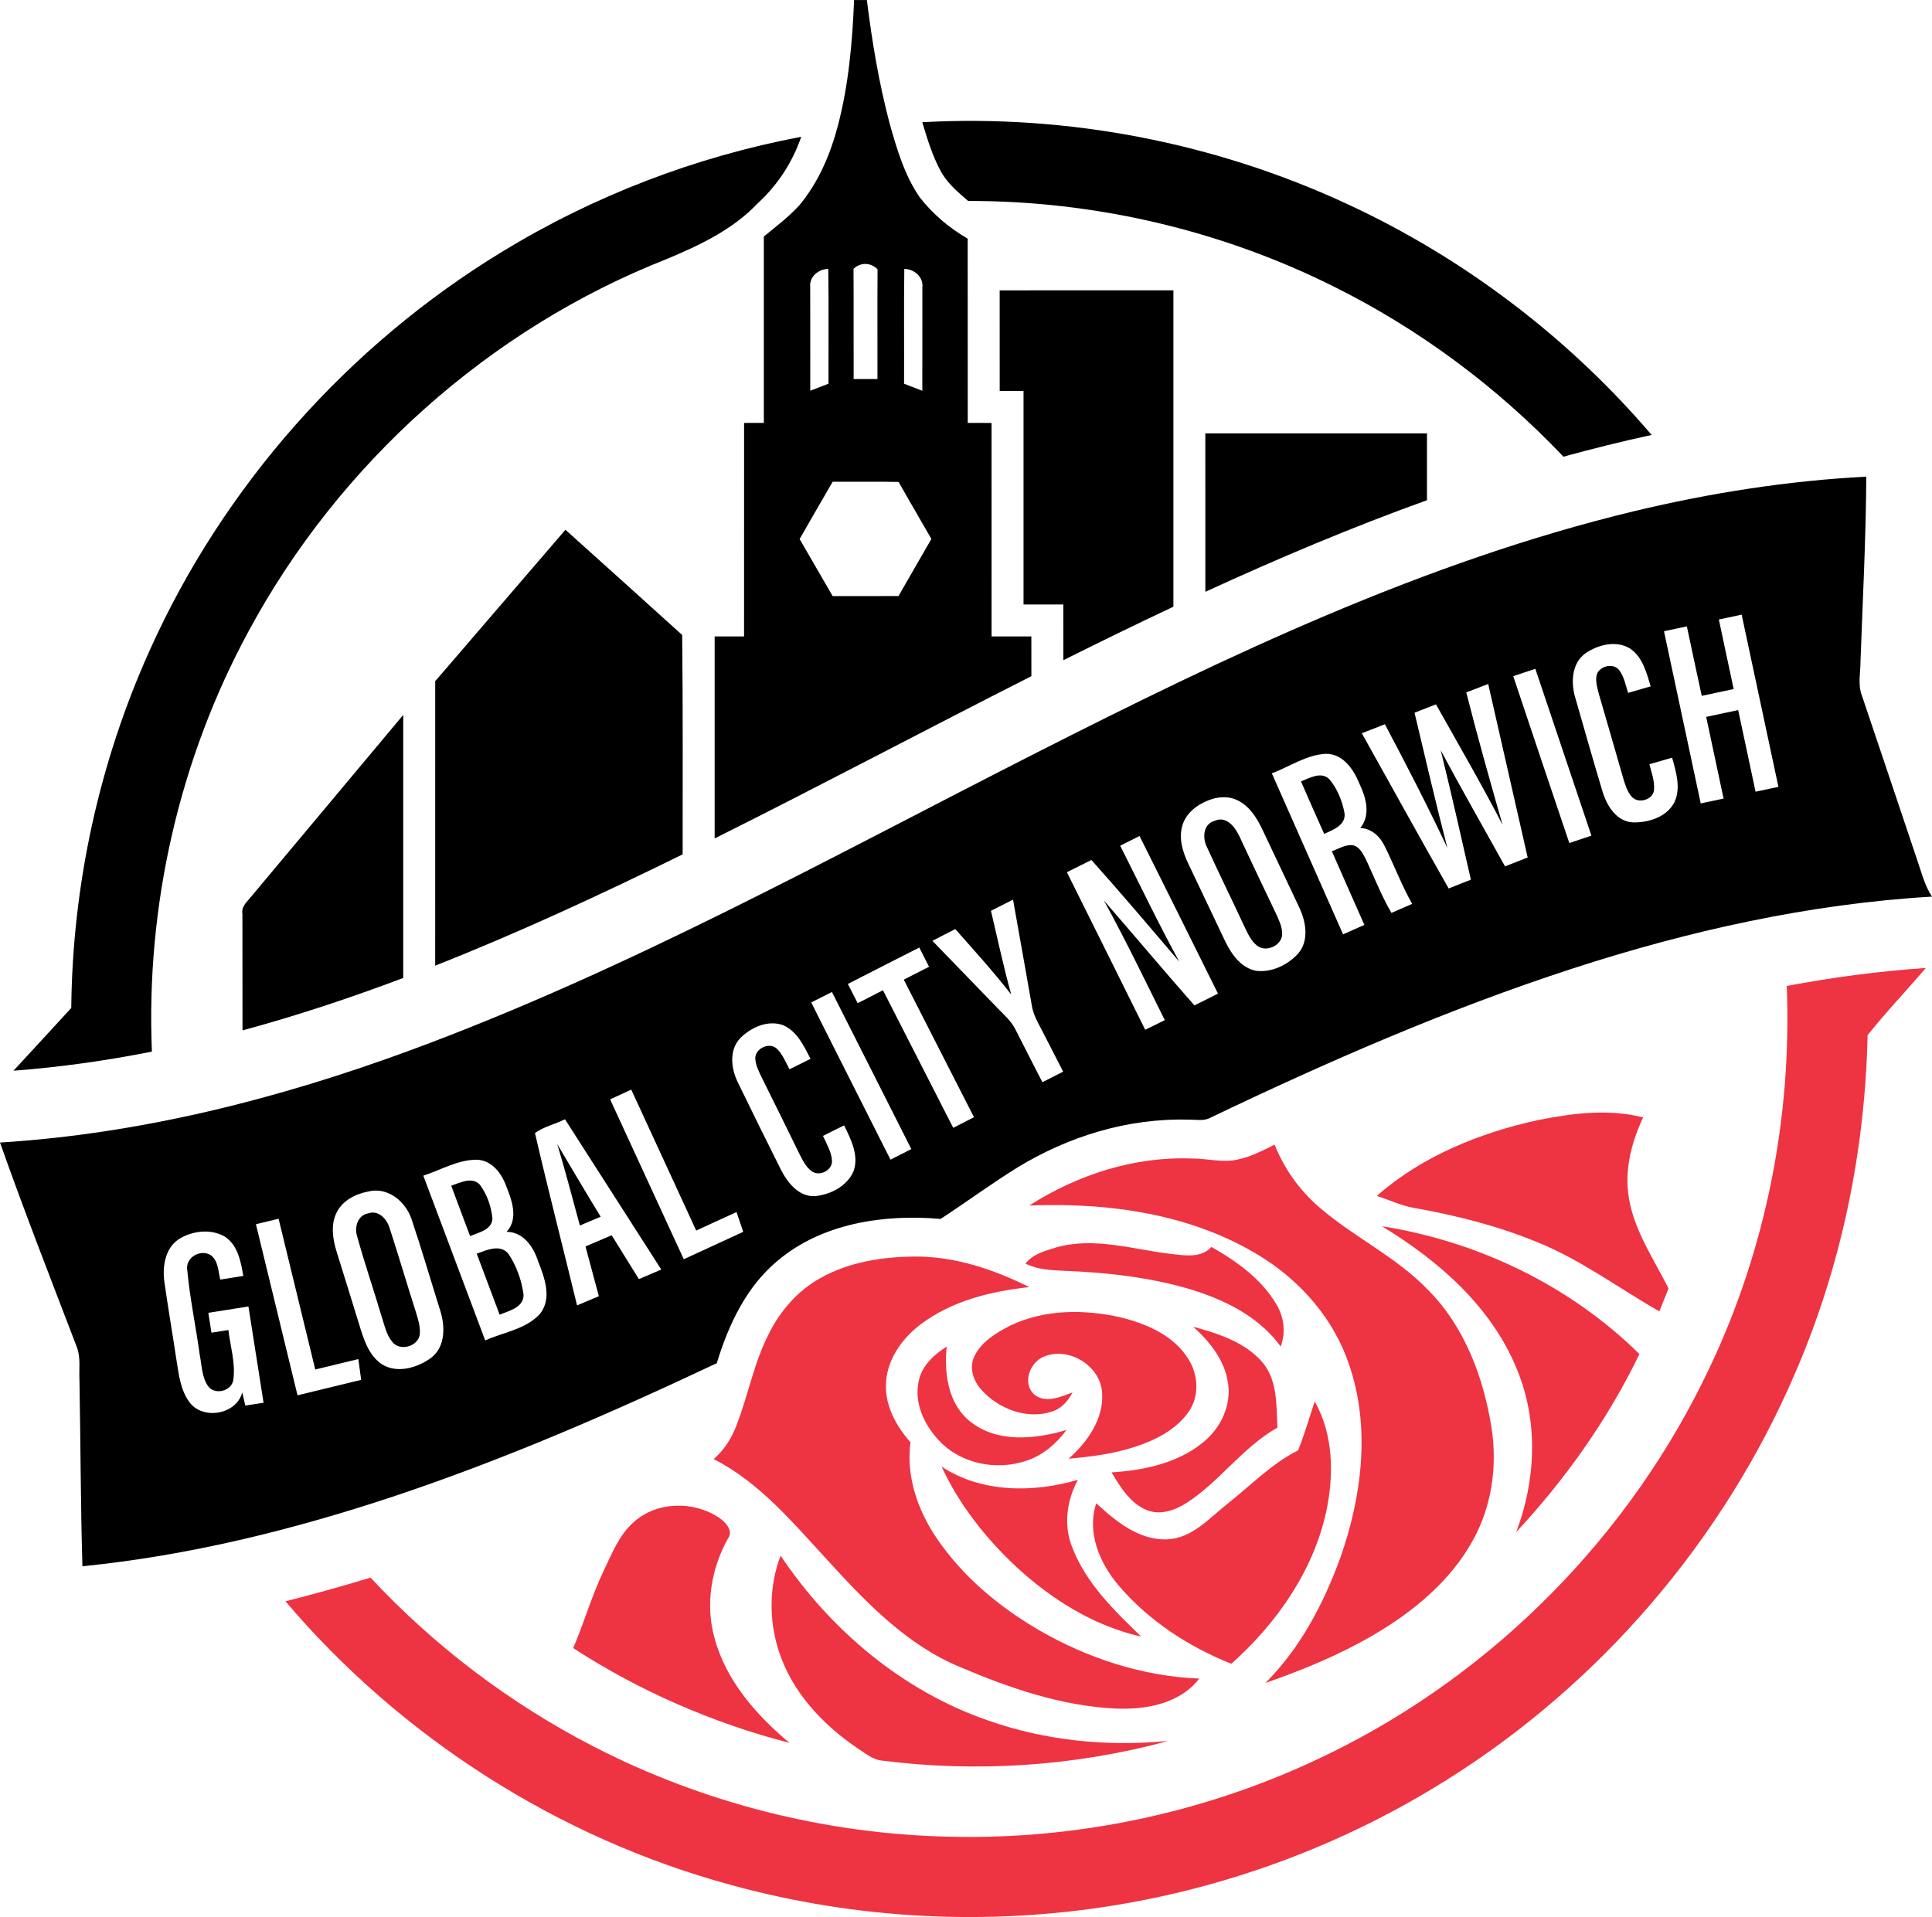
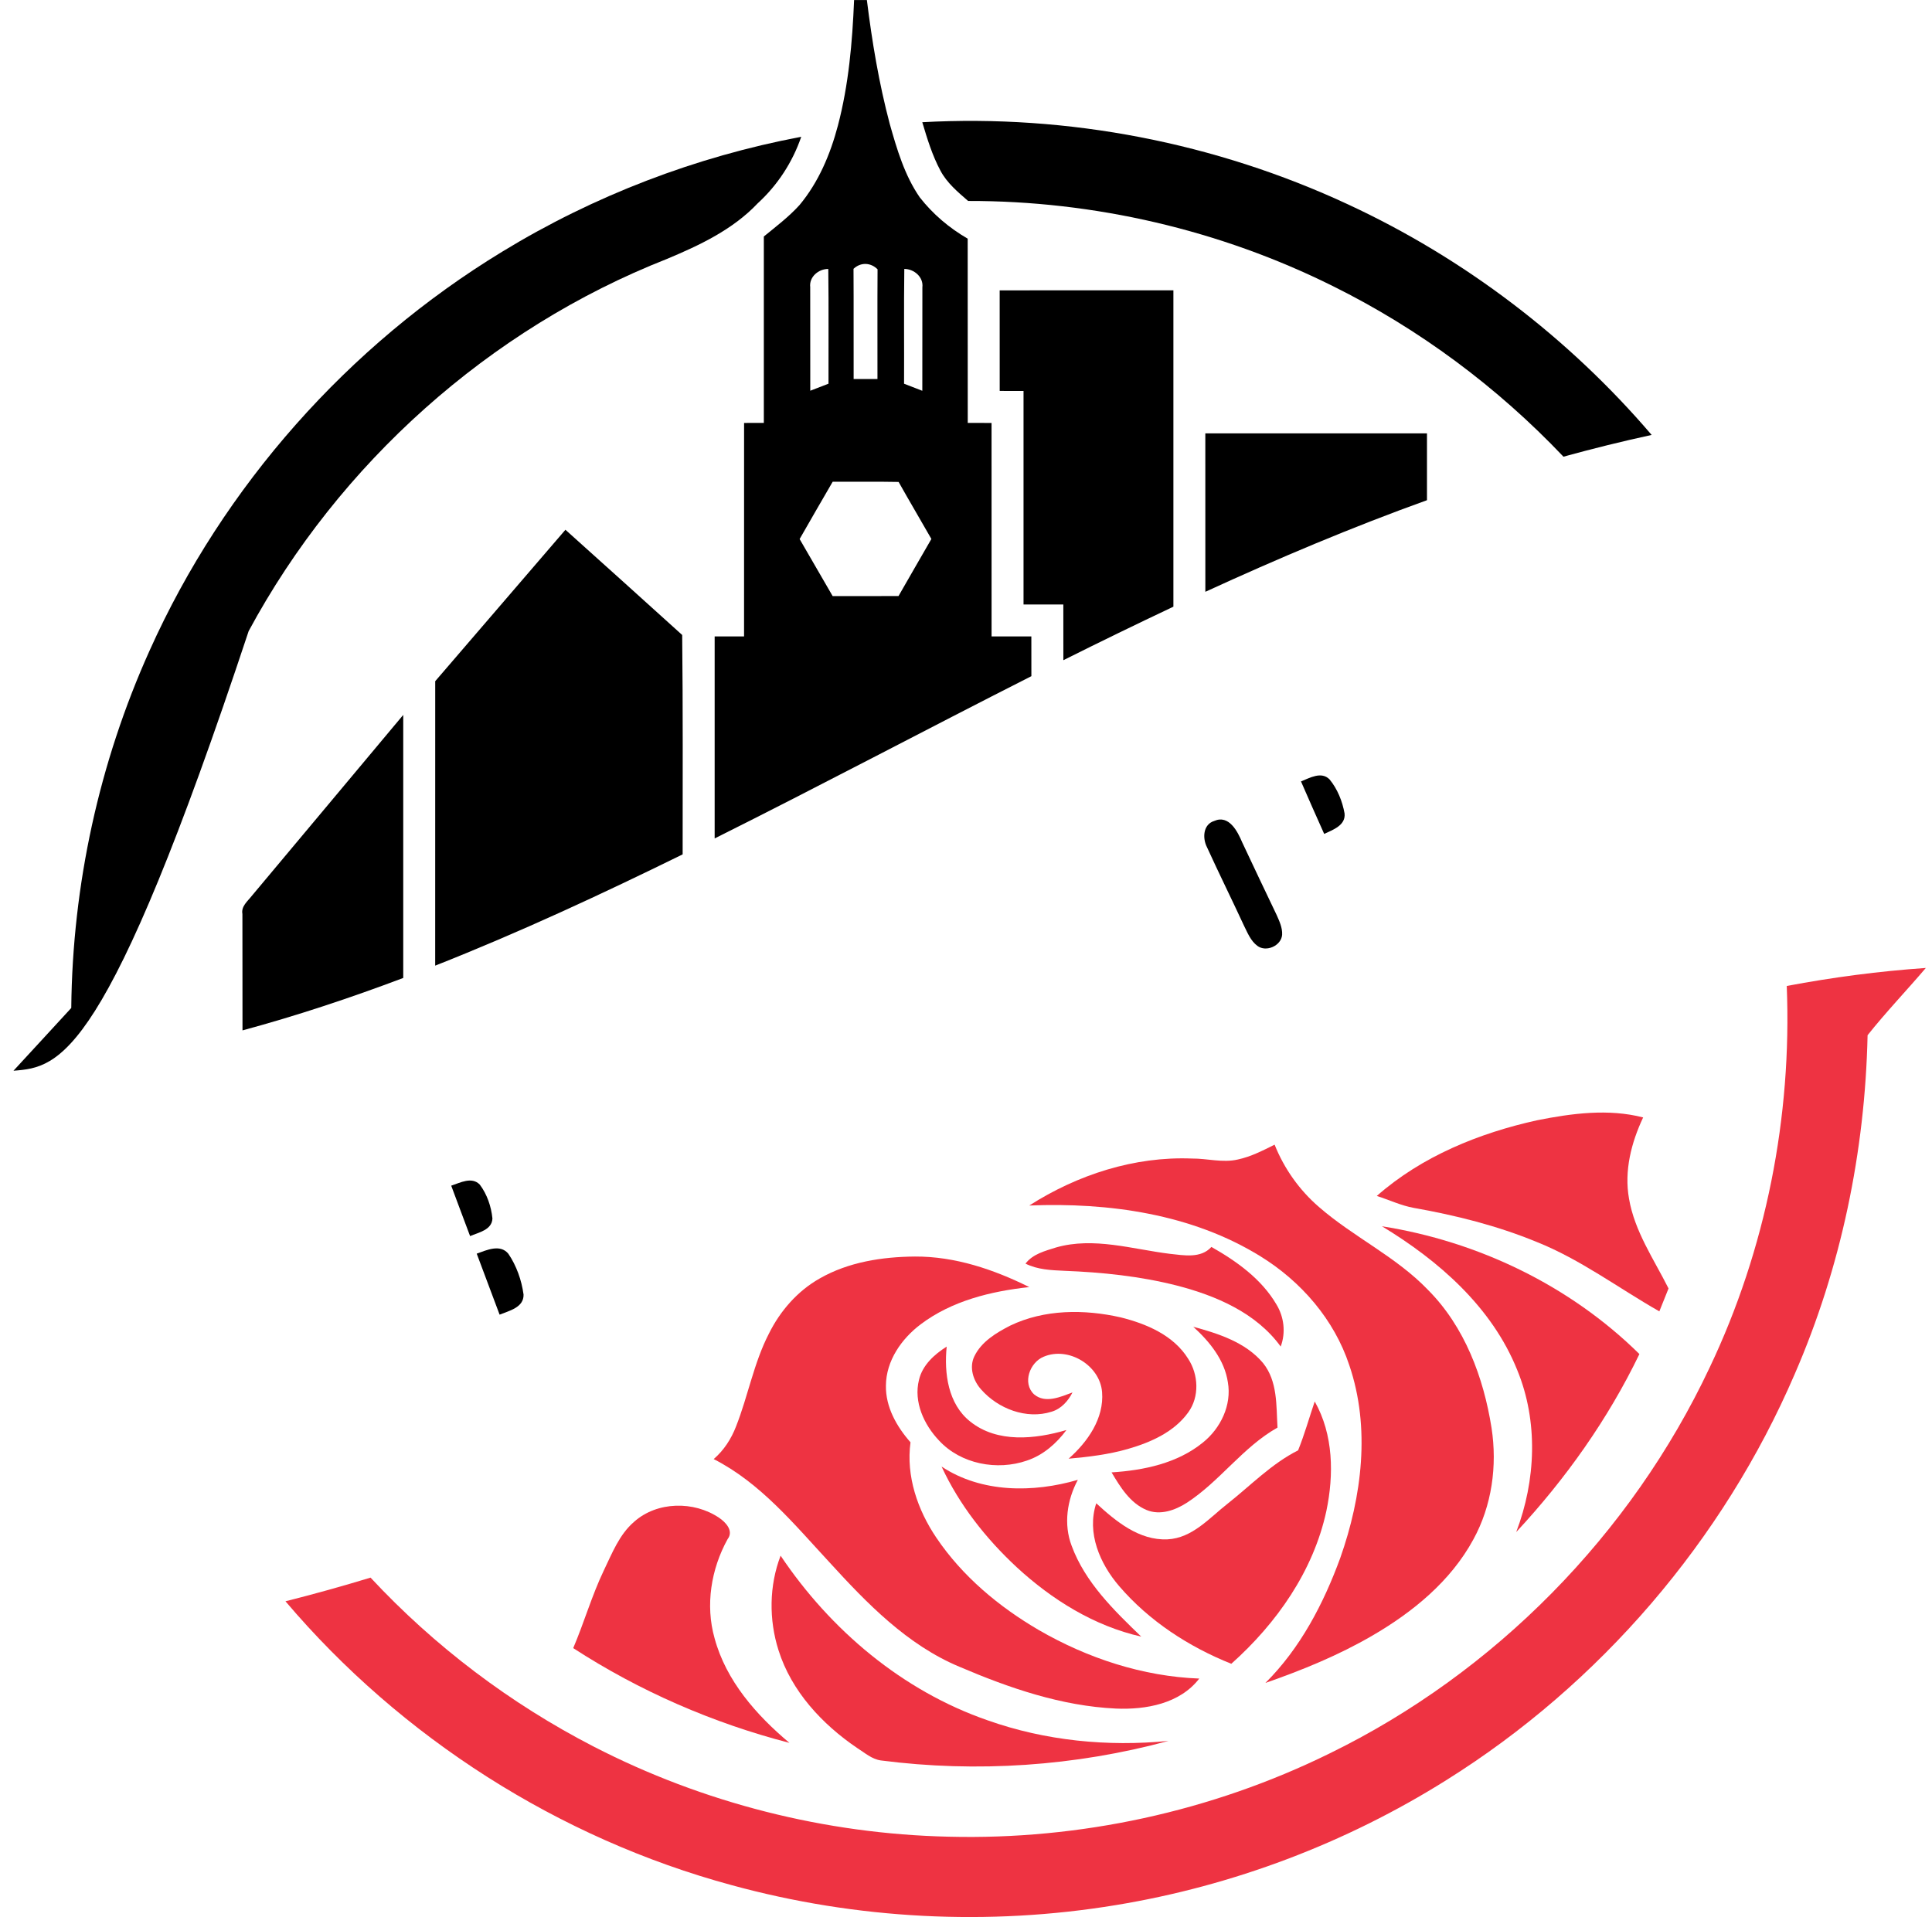
<svg xmlns="http://www.w3.org/2000/svg" viewBox="108.32 102.58 634.89 630.07">
  <path fill="#000000" opacity="1.00" d=" M 388.99 102.59 C 390.39 102.58 391.78 102.58 393.19 102.59 C 394.89 116.28 397.16 129.93 400.70 143.28 C 403.07 151.65 405.58 160.23 410.58 167.46 C 414.87 172.95 420.29 177.54 426.32 181.02 C 426.35 201.20 426.32 221.39 426.34 241.58 C 428.94 241.59 431.55 241.58 434.16 241.59 C 434.18 264.98 434.16 288.36 434.17 311.75 C 438.53 311.75 442.88 311.74 447.24 311.75 C 447.25 316.11 447.25 320.47 447.25 324.82 C 412.48 342.44 378.05 360.73 343.17 378.15 C 343.16 356.02 343.16 333.89 343.17 311.75 C 346.39 311.75 349.61 311.75 352.83 311.75 C 352.84 288.36 352.82 264.98 352.84 241.59 C 355.00 241.58 357.17 241.58 359.33 241.57 C 359.33 221.15 359.34 200.73 359.33 180.31 C 363.35 177.02 367.54 173.86 371.04 169.99 C 377.31 162.49 381.18 153.28 383.66 143.90 C 387.21 130.43 388.42 116.47 388.99 102.59 M 388.80 190.94 C 388.88 203.01 388.80 215.09 388.84 227.16 C 391.45 227.16 394.05 227.16 396.67 227.15 C 396.69 215.13 396.62 203.11 396.70 191.09 C 394.44 188.83 391.15 188.71 388.80 190.94 M 374.57 196.96 C 374.59 208.30 374.58 219.65 374.59 231.00 C 376.58 230.23 378.58 229.46 380.58 228.69 C 380.54 216.12 380.68 203.55 380.51 190.98 C 377.32 190.95 374.17 193.58 374.57 196.96 M 405.49 190.97 C 405.32 203.54 405.47 216.12 405.41 228.70 C 407.41 229.47 409.40 230.24 411.41 231.02 C 411.42 219.68 411.40 208.35 411.43 197.02 C 411.84 193.64 408.69 190.97 405.49 190.97 M 381.95 260.92 C 378.32 267.19 374.68 273.45 371.09 279.75 C 374.73 285.99 378.31 292.25 381.94 298.49 C 389.15 298.49 396.37 298.52 403.59 298.48 C 407.16 292.21 410.80 285.98 414.39 279.72 C 410.82 273.46 407.15 267.26 403.62 260.98 C 396.40 260.84 389.17 260.95 381.95 260.92 Z" />
  <path fill="#000000" opacity="1.00" d=" M 411.40 142.75 C 459.32 140.11 507.83 149.51 551.33 169.77 C 589.50 187.49 623.75 213.54 651.08 245.53 C 641.35 247.64 631.69 250.04 622.10 252.68 C 600.36 229.78 574.64 210.64 546.34 196.62 C 509.27 178.16 467.87 168.55 426.46 168.63 C 423.07 165.68 419.50 162.71 417.37 158.67 C 414.68 153.66 413.02 148.18 411.40 142.75 Z" />
-   <path fill="#000000" opacity="1.00" d=" M 273.36 185.30 C 303.47 166.91 336.95 154.08 371.62 147.54 C 368.76 155.89 363.84 163.44 357.32 169.40 C 349.17 178.03 338.24 183.19 327.45 187.70 C 269.15 210.62 219.72 254.91 190.03 310.01 C 167.21 352.08 156.23 400.41 158.24 448.21 C 143.22 451.20 128.03 453.33 112.75 454.50 C 119.06 447.60 125.45 440.78 131.74 433.87 C 132.13 393.48 140.90 353.18 157.50 316.36 C 181.74 262.33 222.78 216.07 273.36 185.30 Z" />
+   <path fill="#000000" opacity="1.00" d=" M 273.36 185.30 C 303.47 166.91 336.95 154.08 371.62 147.54 C 368.76 155.89 363.84 163.44 357.32 169.40 C 349.17 178.03 338.24 183.19 327.45 187.70 C 269.15 210.62 219.72 254.91 190.03 310.01 C 143.22 451.20 128.03 453.33 112.75 454.50 C 119.06 447.60 125.45 440.78 131.74 433.87 C 132.13 393.48 140.90 353.18 157.50 316.36 C 181.74 262.33 222.78 216.07 273.36 185.30 Z" />
  <path fill="#000000" opacity="1.00" d=" M 436.83 198.01 C 455.86 197.99 474.89 198.00 493.92 198.00 C 493.92 232.66 493.92 267.32 493.92 301.98 C 481.80 307.71 469.74 313.57 457.76 319.57 C 457.74 313.46 457.76 307.36 457.75 301.25 C 453.39 301.25 449.03 301.25 444.67 301.25 C 444.66 277.86 444.67 254.48 444.67 231.09 C 442.05 231.07 439.44 231.09 436.84 231.07 C 436.83 220.05 436.83 209.03 436.83 198.01 Z" />
  <path fill="#000000" opacity="1.00" d=" M 504.41 245.01 C 528.69 244.99 552.97 245.00 577.25 245.01 C 577.25 252.33 577.25 259.65 577.25 266.98 C 552.52 275.89 528.29 286.12 504.42 297.09 C 504.41 279.73 504.42 262.37 504.41 245.01 Z" />
-   <path fill="#000000" opacity="1.00" d=" M 645.45 270.56 C 670.44 264.57 695.94 260.58 721.62 259.24 C 721.50 279.51 720.44 299.77 719.71 320.03 C 719.71 323.66 718.82 327.45 720.10 330.97 C 726.16 348.88 732.15 366.83 738.18 384.75 C 739.68 388.99 740.69 393.47 743.21 397.27 C 702.92 399.65 663.23 408.50 624.91 420.97 C 584.09 434.26 544.66 451.47 505.97 469.99 C 503.83 471.14 501.33 470.53 499.03 470.59 C 479.10 469.98 459.32 476.07 442.41 486.46 C 433.90 491.77 425.81 497.72 417.42 503.21 C 398.89 501.58 378.59 504.57 363.94 516.88 C 353.58 525.44 347.70 538.01 343.87 550.62 C 309.15 567.02 273.85 582.35 237.40 594.49 C 204.28 605.48 170.17 613.89 135.40 617.37 C 134.81 596.93 134.80 576.47 134.43 556.03 C 134.25 552.48 134.87 548.78 133.59 545.38 C 125.03 523.01 116.30 500.69 108.32 478.10 C 154.41 475.25 199.58 463.80 242.81 447.91 C 314.37 421.57 381.17 384.41 448.99 349.95 C 511.98 317.95 576.44 287.17 645.45 270.56 M 673.17 306.19 C 674.76 313.81 676.42 321.42 678.04 329.05 C 674.54 329.81 671.04 330.55 667.54 331.29 C 665.87 323.68 664.29 316.06 662.65 308.45 C 660.14 308.98 657.64 309.51 655.14 310.05 C 659.16 328.92 663.21 347.77 667.21 366.64 C 669.71 366.11 672.22 365.58 674.72 365.05 C 672.83 356.10 670.90 347.15 669.00 338.20 C 672.50 337.44 676.00 336.69 679.52 335.96 C 681.41 344.90 683.34 353.84 685.23 362.79 C 687.73 362.27 690.23 361.73 692.74 361.20 C 688.72 342.33 684.70 323.46 680.66 304.60 C 678.16 305.12 675.66 305.66 673.17 306.19 M 629.35 317.29 C 624.74 320.59 624.49 327.01 626.01 331.99 C 629.00 342.29 631.87 352.63 634.99 362.90 C 636.42 367.51 639.58 372.61 644.94 372.88 C 650.01 372.99 655.91 371.16 658.47 366.43 C 660.82 361.72 659.12 356.36 657.81 351.61 C 655.31 352.31 652.82 353.03 650.33 353.76 C 651.03 356.47 652.07 359.20 651.88 362.06 C 651.68 365.41 646.84 366.89 644.62 364.53 C 643.03 362.83 642.41 360.51 641.73 358.35 C 639.13 349.28 636.52 340.20 633.87 331.14 C 633.33 329.12 632.67 327.05 632.91 324.94 C 633.29 321.67 638.23 320.21 640.32 322.73 C 642.04 324.90 642.50 327.74 643.35 330.31 C 645.82 329.59 648.29 328.88 650.76 328.16 C 649.41 323.71 648.15 318.66 644.13 315.84 C 639.60 312.90 633.52 314.42 629.35 317.29 M 605.60 324.82 C 611.72 343.11 617.85 361.40 624.03 379.67 C 626.45 378.86 628.87 378.06 631.29 377.24 C 625.13 358.96 619.00 340.67 612.86 322.39 C 610.43 323.20 608.01 324.00 605.60 324.82 M 590.16 330.15 C 593.86 344.73 597.94 359.21 602.09 373.67 C 595.15 360.27 587.59 347.23 580.21 334.08 C 577.86 334.99 575.50 335.91 573.16 336.83 C 576.68 351.66 580.14 366.52 583.96 381.28 C 577.49 367.54 570.54 354.04 563.42 340.62 C 560.89 341.61 558.36 342.59 555.84 343.58 C 565.35 360.59 574.75 377.67 584.39 394.61 C 586.80 393.61 589.24 392.65 591.68 391.71 C 588.45 377.52 585.25 363.33 581.78 349.21 C 588.63 362.02 595.85 374.62 602.90 387.33 C 605.38 386.36 607.86 385.40 610.34 384.41 C 606.01 365.41 601.70 346.40 597.37 327.39 C 594.97 328.32 592.57 329.25 590.16 330.15 M 526.27 356.76 C 534.06 374.41 541.88 392.03 549.68 409.67 C 552.01 408.64 554.35 407.61 556.68 406.57 C 553.12 398.50 549.52 390.45 546.00 382.37 C 548.19 381.55 550.36 380.17 552.79 380.36 C 555.03 380.76 556.13 383.06 557.11 384.88 C 559.91 390.80 562.24 396.96 565.58 402.63 C 567.84 401.63 570.11 400.64 572.38 399.65 C 568.91 393.55 566.48 386.95 563.35 380.69 C 561.83 377.51 559.03 374.87 555.34 374.71 C 558.90 370.37 557.16 364.53 554.98 360.00 C 553.11 355.37 549.55 350.24 543.99 350.34 C 537.59 350.68 532.12 354.55 526.27 356.76 M 505.42 365.63 C 501.60 367.10 497.96 369.93 496.84 374.02 C 495.65 378.15 496.95 382.48 498.72 386.24 C 502.81 394.83 506.87 403.44 510.97 412.02 C 513.04 416.25 516.17 420.74 521.12 421.66 C 526.28 422.28 531.55 419.71 534.96 415.93 C 538.61 411.63 537.46 405.43 535.24 400.75 C 531.32 392.36 527.29 384.02 523.36 375.64 C 521.54 371.76 519.20 367.77 515.26 365.75 C 512.21 364.12 508.54 364.36 505.42 365.63 M 476.44 380.54 C 482.85 393.27 489.00 406.14 495.85 418.64 C 486.30 407.44 476.79 396.19 466.97 385.23 C 464.28 386.56 461.60 387.90 458.92 389.25 C 467.49 406.51 476.11 423.75 484.64 441.02 C 486.82 440.03 488.94 438.93 491.09 437.87 C 484.53 424.70 478.17 411.43 471.07 398.54 C 481.04 409.99 490.78 421.64 500.83 433.03 C 503.41 431.75 505.99 430.46 508.57 429.16 C 500.01 411.88 491.42 394.61 482.79 377.35 C 480.67 378.41 478.55 379.47 476.44 380.54 M 433.97 401.94 C 436.14 411.12 438.09 420.36 440.63 429.44 C 434.83 422.01 428.50 415.00 422.25 407.95 C 419.73 409.21 417.22 410.50 414.73 411.81 C 421.86 419.15 428.96 426.52 436.08 433.86 C 438.22 436.09 440.65 438.16 442.04 440.99 C 444.98 446.75 447.89 452.53 450.87 458.27 C 453.15 457.13 455.41 455.96 457.69 454.81 C 454.93 449.42 452.19 444.01 449.38 438.64 C 448.47 436.90 447.72 435.07 447.41 433.13 C 445.38 421.50 443.28 409.88 441.22 398.26 C 438.80 399.47 436.38 400.71 433.97 401.94 M 386.94 425.98 C 388.01 428.09 389.09 430.19 390.17 432.30 C 392.93 430.88 395.71 429.47 398.48 428.05 C 406.19 443.12 413.86 458.20 421.57 473.27 C 423.85 472.11 426.12 470.94 428.39 469.78 C 420.69 454.71 412.99 439.64 405.32 424.56 C 408.08 423.15 410.85 421.74 413.62 420.33 C 412.56 418.21 411.48 416.11 410.42 414.01 C 402.58 417.97 394.77 421.98 386.94 425.98 M 374.91 432.05 C 383.54 449.31 392.29 466.49 400.95 483.73 C 403.23 482.57 405.51 481.41 407.80 480.26 C 399.09 463.05 390.44 445.82 381.71 428.62 C 379.45 429.77 377.18 430.90 374.91 432.05 M 351.63 443.74 C 347.84 447.65 348.54 453.77 350.77 458.29 C 355.45 467.91 360.17 477.50 364.96 487.06 C 367.12 491.28 370.73 495.89 375.97 495.73 C 381.08 495.30 386.54 492.54 388.74 487.70 C 390.73 482.48 387.97 477.12 385.72 472.47 C 383.39 473.61 381.07 474.74 378.76 475.92 C 379.93 478.52 381.53 481.08 381.72 484.00 C 381.96 487.13 377.85 489.28 375.29 487.68 C 373.24 486.35 372.18 484.04 371.08 481.96 C 366.91 473.43 362.73 464.92 358.49 456.43 C 357.68 454.70 356.79 452.95 356.57 451.04 C 355.91 447.46 360.99 444.82 363.60 447.25 C 365.54 449.11 366.50 451.69 367.75 454.02 C 370.06 452.89 372.38 451.76 374.68 450.60 C 372.49 446.38 370.26 441.46 365.59 439.50 C 360.65 437.75 355.15 440.22 351.63 443.74 M 308.82 463.91 C 316.87 481.43 324.93 498.95 333.02 516.46 C 339.53 513.46 346.05 510.47 352.56 507.45 C 351.82 505.28 351.08 503.12 350.36 500.95 C 345.92 502.95 341.53 505.01 337.11 507.03 C 329.97 491.60 322.89 476.14 315.76 460.71 C 313.44 461.77 311.12 462.83 308.82 463.91 M 284.12 474.98 C 288.50 493.91 293.38 512.74 297.95 531.63 C 300.34 530.63 302.72 529.61 305.11 528.60 C 303.67 523.14 302.17 517.70 300.72 512.25 C 303.58 511.01 306.45 509.79 309.33 508.58 C 312.32 513.38 315.28 518.19 318.27 522.99 C 320.72 521.95 323.18 520.90 325.63 519.85 C 315.08 503.38 304.54 486.91 293.98 470.45 C 290.77 472.07 286.96 472.90 284.12 474.98 M 247.43 488.99 C 254.20 507.04 260.97 525.09 267.77 543.14 C 273.75 540.45 280.94 539.53 285.61 534.58 C 289.93 529.48 287.25 522.43 285.10 516.99 C 283.61 512.30 280.24 507.49 274.80 507.44 C 278.76 503.17 276.55 497.09 274.66 492.40 C 273.16 488.18 269.87 483.87 265.00 483.75 C 258.76 483.72 253.23 487.13 247.43 488.99 M 229.23 494.22 C 225.11 495.01 220.91 497.17 218.96 501.06 C 216.93 505.10 217.66 509.83 218.94 513.98 C 221.41 521.94 223.90 529.89 226.34 537.85 C 227.82 542.70 229.45 548.13 233.94 551.06 C 238.97 554.08 245.48 552.12 249.93 548.91 C 254.80 545.23 254.64 538.34 252.91 533.08 C 249.80 523.18 246.90 513.20 243.59 503.37 C 241.66 497.48 235.70 492.53 229.23 494.22 M 192.42 504.95 C 196.97 523.69 201.52 542.44 206.09 561.18 C 213.06 559.50 220.03 557.79 227.00 556.10 C 226.69 553.82 226.39 551.54 226.08 549.27 C 221.36 550.40 216.64 551.56 211.92 552.70 C 207.89 536.18 203.90 519.66 199.87 503.15 C 197.39 503.74 194.90 504.35 192.42 504.95 M 166.98 509.92 C 162.47 513.01 161.65 519.04 162.36 524.07 C 163.57 532.54 165.02 540.98 166.29 549.45 C 167.07 554.24 167.58 559.40 170.57 563.43 C 174.94 569.40 186.02 567.55 187.93 560.23 C 188.25 561.67 188.58 563.11 188.94 564.55 C 190.93 564.23 192.93 563.93 194.93 563.63 C 193.27 553.08 191.64 542.53 189.96 531.98 C 185.57 532.68 181.17 533.35 176.78 534.07 C 177.12 536.24 177.47 538.41 177.81 540.59 C 179.66 540.30 181.52 540.01 183.37 539.73 C 184.02 545.14 185.75 550.57 185.00 556.05 C 184.53 559.79 179.00 561.20 176.75 558.24 C 174.64 555.28 174.65 551.46 173.98 548.02 C 172.70 538.67 170.73 529.40 169.85 520.01 C 169.19 515.83 174.25 512.98 177.65 515.16 C 180.06 517.06 180.03 520.40 180.71 523.14 C 183.23 522.74 185.75 522.35 188.27 521.95 C 187.47 517.21 186.46 511.69 182.05 508.93 C 177.42 506.35 171.34 507.13 166.98 509.92 Z" />
  <path fill="#000000" opacity="1.00" d=" M 294.13 276.70 C 306.94 288.21 319.74 299.72 332.50 311.28 C 332.76 335.32 332.65 359.36 332.65 383.39 C 305.97 396.49 278.99 409.04 251.33 419.96 C 251.34 388.80 251.32 357.63 251.34 326.47 C 265.62 309.89 279.86 293.29 294.13 276.70 Z" />
  <path fill="#000000" opacity="1.00" d=" M 191.07 397.02 C 207.70 377.23 224.22 357.35 240.83 337.55 C 240.84 366.37 240.84 395.19 240.83 424.01 C 223.50 430.55 205.90 436.40 188.01 441.24 C 187.98 428.49 188.02 415.74 187.98 402.99 C 187.51 400.45 189.69 398.80 191.07 397.02 Z" />
  <path fill="#000000" opacity="1.00" d=" M 535.85 359.41 C 538.72 358.27 542.54 356.00 545.24 358.75 C 547.84 361.91 549.45 365.93 550.17 369.94 C 550.58 373.87 546.30 375.33 543.47 376.66 C 540.90 370.92 538.35 365.18 535.85 359.41 Z" />
  <path fill="#000000" opacity="1.00" d=" M 507.35 372.40 C 512.17 370.28 515.00 375.82 516.52 379.42 C 520.25 387.39 524.04 395.33 527.83 403.27 C 528.74 405.33 529.77 407.48 529.65 409.80 C 529.39 413.44 524.36 415.66 521.48 413.43 C 519.31 411.80 518.29 409.18 517.12 406.83 C 513.13 398.21 508.91 389.70 504.97 381.06 C 503.43 378.10 503.63 373.54 507.35 372.40 Z" />
  <path fill="#ee3342" opacity="1.00" d=" M 695.48 426.64 C 710.58 423.79 725.84 421.78 741.18 420.72 C 734.87 428.15 728.09 435.21 722.04 442.83 C 721.22 481.02 713.34 519.13 698.10 554.19 C 674.57 608.87 634.10 656.06 583.64 687.64 C 550.64 708.37 513.47 722.42 475.02 728.73 C 433.11 735.65 389.71 733.40 348.74 722.17 C 291.95 706.79 240.18 673.73 202.13 628.88 C 211.52 626.51 220.84 623.92 230.09 621.10 C 251.08 643.65 276.01 662.51 303.39 676.62 C 339.37 695.17 379.59 705.34 420.05 706.25 C 463.13 707.35 506.46 697.96 545.14 678.94 C 599.56 652.40 644.34 606.84 670.13 552.08 C 688.64 513.15 697.20 469.67 695.48 426.64 Z" />
  <path fill="#ee3342" opacity="1.00" d=" M 613.45 470.78 C 624.86 468.51 636.85 466.90 648.29 469.85 C 644.40 478.10 642.01 487.39 643.64 496.53 C 645.47 507.31 651.82 516.46 656.63 526.06 C 655.64 528.57 654.62 531.08 653.61 533.59 C 640.20 525.96 627.73 516.54 613.32 510.78 C 600.36 505.44 586.69 502.01 572.91 499.58 C 568.70 498.81 564.81 496.95 560.76 495.65 C 575.56 482.62 594.38 474.99 613.45 470.78 Z" />
  <path fill="#ee3342" opacity="1.00" d=" M 515.07 483.68 C 519.36 482.77 523.28 480.74 527.18 478.80 C 530.31 486.66 535.33 493.74 541.74 499.27 C 553.07 509.15 567.09 515.59 577.56 526.51 C 589.63 538.61 595.85 555.29 598.47 571.91 C 600.39 584.35 598.58 597.48 592.48 608.57 C 585.04 622.28 572.55 632.47 559.25 640.19 C 548.16 646.64 536.24 651.51 524.15 655.72 C 535.61 644.33 543.26 629.67 548.76 614.62 C 555.86 594.49 558.73 571.88 551.73 551.31 C 546.78 536.30 535.90 523.75 522.55 515.51 C 500.00 501.54 472.65 497.75 446.56 498.80 C 462.40 488.68 481.10 482.60 500.02 483.36 C 505.04 483.32 510.09 484.83 515.07 483.68 Z" />
-   <path fill="#000000" opacity="1.00" d=" M 291.45 478.64 C 296.18 486.60 300.87 494.58 305.71 502.48 C 303.42 503.43 301.15 504.41 298.87 505.37 C 296.47 496.43 294.11 487.50 291.45 478.64 Z" />
  <path fill="#000000" opacity="1.00" d=" M 256.60 492.28 C 259.53 491.32 263.36 489.21 265.99 491.93 C 268.38 495.11 269.75 499.12 270.14 503.06 C 269.99 506.85 265.61 507.64 262.80 508.85 C 260.75 503.32 258.63 497.81 256.60 492.28 Z" />
-   <path fill="#000000" opacity="1.00" d=" M 229.33 501.38 C 232.87 500.14 235.64 503.48 236.46 506.54 C 239.35 515.43 241.98 524.40 244.83 533.30 C 245.56 535.79 246.51 538.34 246.28 540.99 C 245.95 545.04 239.88 546.84 237.32 543.72 C 235.27 541.35 234.70 538.14 233.72 535.25 C 231.12 526.47 228.12 517.79 225.69 508.96 C 224.69 505.96 225.86 501.96 229.33 501.38 Z" />
  <path fill="#ee3342" opacity="1.00" d=" M 562.45 505.62 C 594.04 510.60 624.23 525.10 647.06 547.62 C 636.72 569.06 622.78 588.70 606.58 606.12 C 613.03 589.19 613.88 569.82 606.92 552.90 C 598.63 532.22 581.11 516.91 562.45 505.62 Z" />
  <path fill="#ee3342" opacity="1.00" d=" M 455.41 512.57 C 467.76 509.06 480.45 513.16 492.78 514.68 C 497.35 515.16 502.94 516.27 506.41 512.41 C 514.70 517.11 522.85 522.93 527.77 531.30 C 530.29 535.43 530.89 540.59 529.18 545.15 C 521.12 534.06 507.91 528.42 495.03 525.10 C 482.96 522.03 470.50 520.74 458.08 520.26 C 453.75 520.06 449.27 519.89 445.32 517.90 C 447.72 514.71 451.79 513.72 455.41 512.57 Z" />
  <path fill="#000000" opacity="1.00" d=" M 264.98 514.62 C 268.21 513.47 272.67 511.37 275.37 514.65 C 278.05 518.59 279.73 523.35 280.37 528.07 C 280.49 532.33 275.60 533.40 272.50 534.67 C 269.99 527.99 267.49 521.31 264.98 514.62 Z" />
  <path fill="#ee3342" opacity="1.00" d=" M 377.70 522.77 C 387.15 517.36 398.24 515.66 408.99 515.57 C 422.15 515.50 434.89 519.81 446.56 525.61 C 434.01 526.97 421.14 530.10 410.89 537.83 C 404.57 542.59 399.51 549.82 399.45 557.98 C 399.32 565.04 402.99 571.48 407.53 576.63 C 406.02 587.73 409.86 598.86 416.02 607.98 C 424.56 620.65 436.58 630.68 449.70 638.34 C 465.73 647.61 483.85 653.57 502.42 654.28 C 496.05 662.55 484.90 664.56 475.04 664.14 C 457.15 663.31 439.96 657.39 423.63 650.41 C 406.43 643.23 393.20 629.55 380.87 616.04 C 369.34 603.60 358.23 589.97 342.85 582.14 C 346.19 579.27 348.63 575.49 350.20 571.40 C 354.16 561.37 356.02 550.56 360.99 540.92 C 364.69 533.45 370.40 526.89 377.70 522.77 Z" />
  <path fill="#ee3342" opacity="1.00" d=" M 440.28 538.28 C 451.50 532.88 464.63 532.85 476.58 535.56 C 485.07 537.67 493.98 541.44 498.78 549.18 C 502.18 554.39 502.53 561.66 498.79 566.80 C 494.13 573.27 486.45 576.65 479.01 578.80 C 472.65 580.63 466.06 581.43 459.49 582.01 C 465.71 576.53 471.19 568.77 470.48 560.09 C 469.76 551.30 459.43 545.07 451.33 548.48 C 446.74 550.32 444.19 557.17 448.13 560.86 C 451.84 563.99 456.85 561.68 460.76 560.24 C 459.31 563.09 457.04 565.63 453.89 566.57 C 445.62 569.19 436.30 565.60 430.72 559.24 C 428.14 556.36 426.74 552.03 428.50 548.38 C 430.83 543.54 435.68 540.65 440.28 538.28 Z" />
  <path fill="#ee3342" opacity="1.00" d=" M 500.45 538.65 C 508.74 540.90 517.65 543.76 523.36 550.55 C 528.21 556.56 527.70 564.55 528.13 571.79 C 516.77 578.18 509.24 589.39 498.39 596.46 C 494.54 598.95 489.58 600.74 485.09 598.87 C 479.68 596.60 476.47 591.34 473.60 586.51 C 484.17 585.85 495.25 583.53 503.64 576.68 C 509.44 572.02 513.13 564.38 511.82 556.89 C 510.72 549.53 505.79 543.51 500.45 538.65 Z" />
  <path fill="#ee3342" opacity="1.00" d=" M 410.32 556.08 C 411.48 551.23 415.36 547.73 419.42 545.17 C 418.54 553.89 419.84 564.03 427.17 569.82 C 436.08 576.94 448.51 575.60 458.77 572.59 C 455.47 577.04 451.11 580.85 445.79 582.63 C 436.00 586.03 424.06 583.79 416.91 576.05 C 411.95 570.84 408.49 563.34 410.32 556.08 Z" />
  <path fill="#ee3342" opacity="1.00" d=" M 540.36 563.21 C 546.53 574.08 546.69 587.29 544.18 599.24 C 539.92 618.95 527.82 636.16 512.95 649.42 C 499.00 643.85 485.95 635.37 476.12 623.92 C 469.79 616.57 465.35 606.38 468.57 596.67 C 475.02 602.60 482.64 608.93 491.95 608.52 C 500.16 608.14 505.75 601.47 511.77 596.77 C 519.34 590.79 526.20 583.65 534.90 579.27 C 537.02 574.02 538.54 568.56 540.36 563.21 Z" />
  <path fill="#ee3342" opacity="1.00" d=" M 417.74 584.60 C 430.85 593.29 447.86 593.25 462.52 588.96 C 458.98 595.55 457.78 603.53 460.48 610.63 C 464.90 622.64 474.33 631.80 483.35 640.49 C 467.87 637.00 454.00 628.35 442.43 617.68 C 432.31 608.27 423.56 597.19 417.74 584.60 Z" />
  <path fill="#ee3342" opacity="1.00" d=" M 316.70 602.75 C 324.24 596.01 336.34 595.86 344.58 601.40 C 346.80 602.88 349.52 605.75 347.42 608.46 C 342.00 618.27 340.06 630.13 343.14 641.01 C 346.91 655.00 356.87 666.29 367.74 675.41 C 342.60 668.91 318.48 658.41 296.69 644.27 C 300.28 635.84 302.80 627.00 306.75 618.73 C 309.48 613.09 311.82 606.94 316.70 602.75 Z" />
  <path fill="#ee3342" opacity="1.00" d=" M 364.84 613.89 C 381.23 638.33 404.89 658.32 432.87 668.00 C 451.85 674.73 472.33 676.73 492.32 674.77 C 461.64 683.08 429.32 685.26 397.80 681.19 C 394.79 680.78 392.46 678.63 389.97 677.08 C 378.47 669.27 368.39 658.43 364.15 644.96 C 360.96 634.91 361.06 623.76 364.84 613.89 Z" />
</svg>